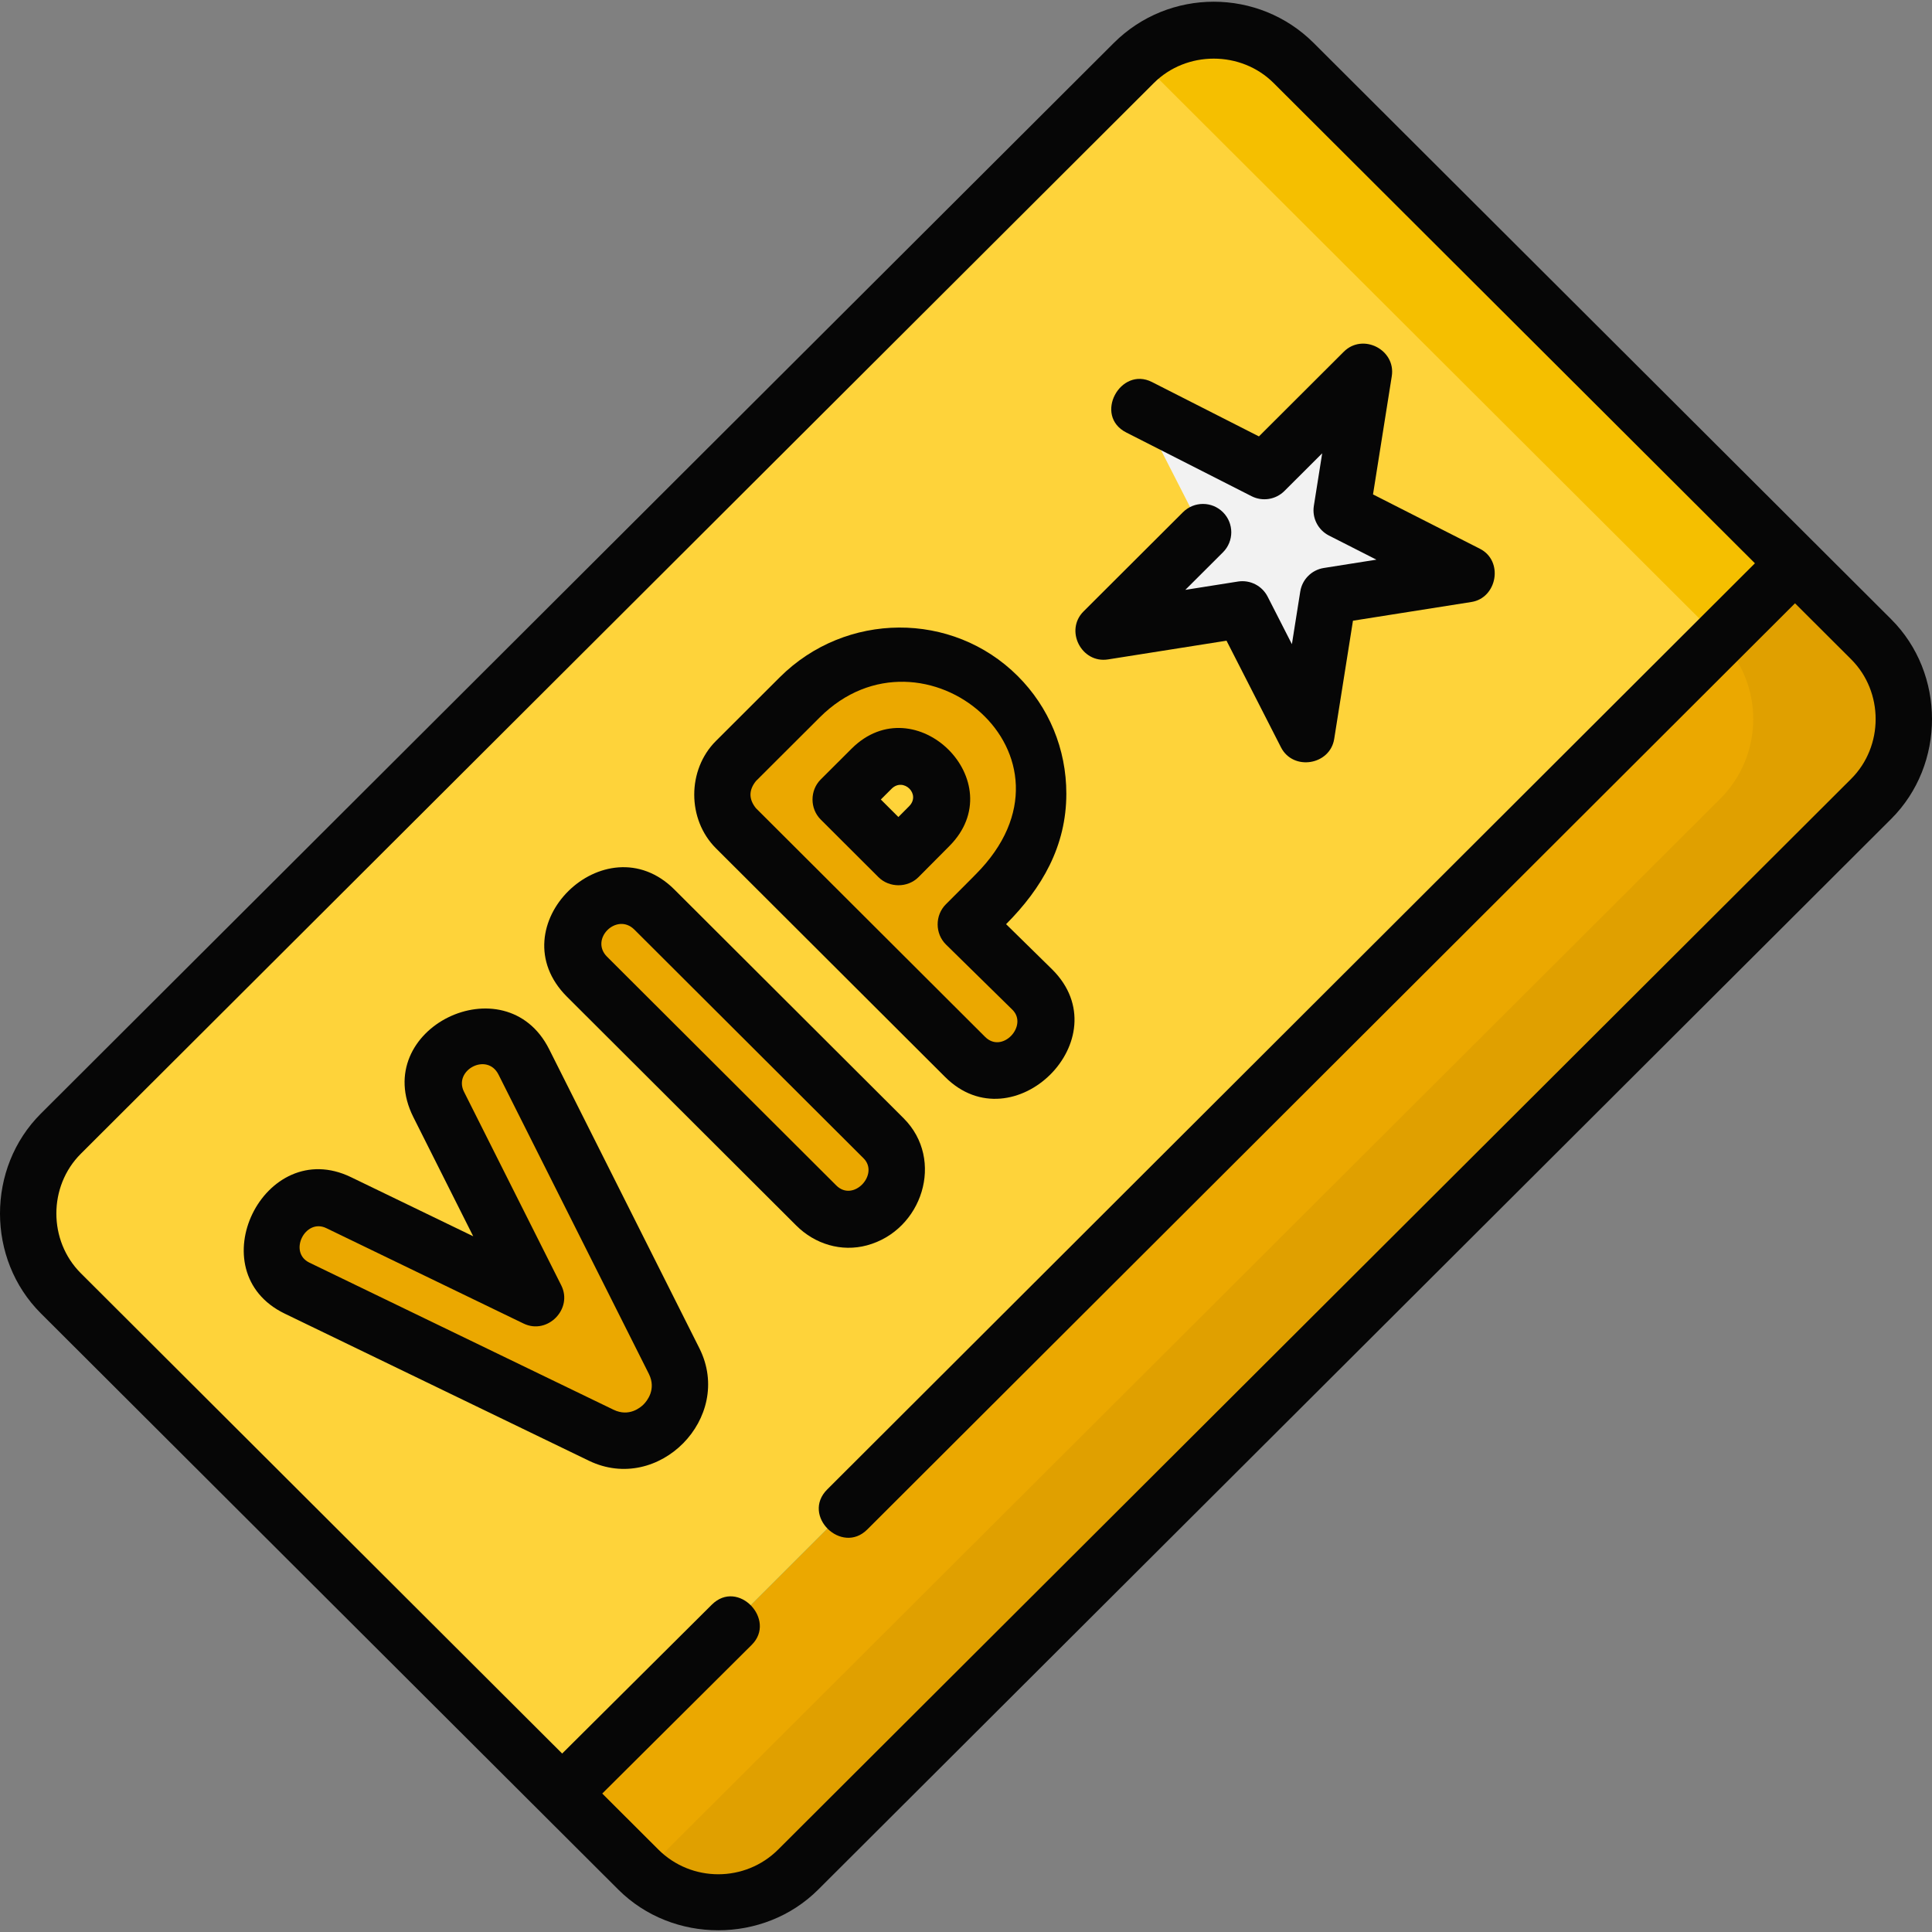
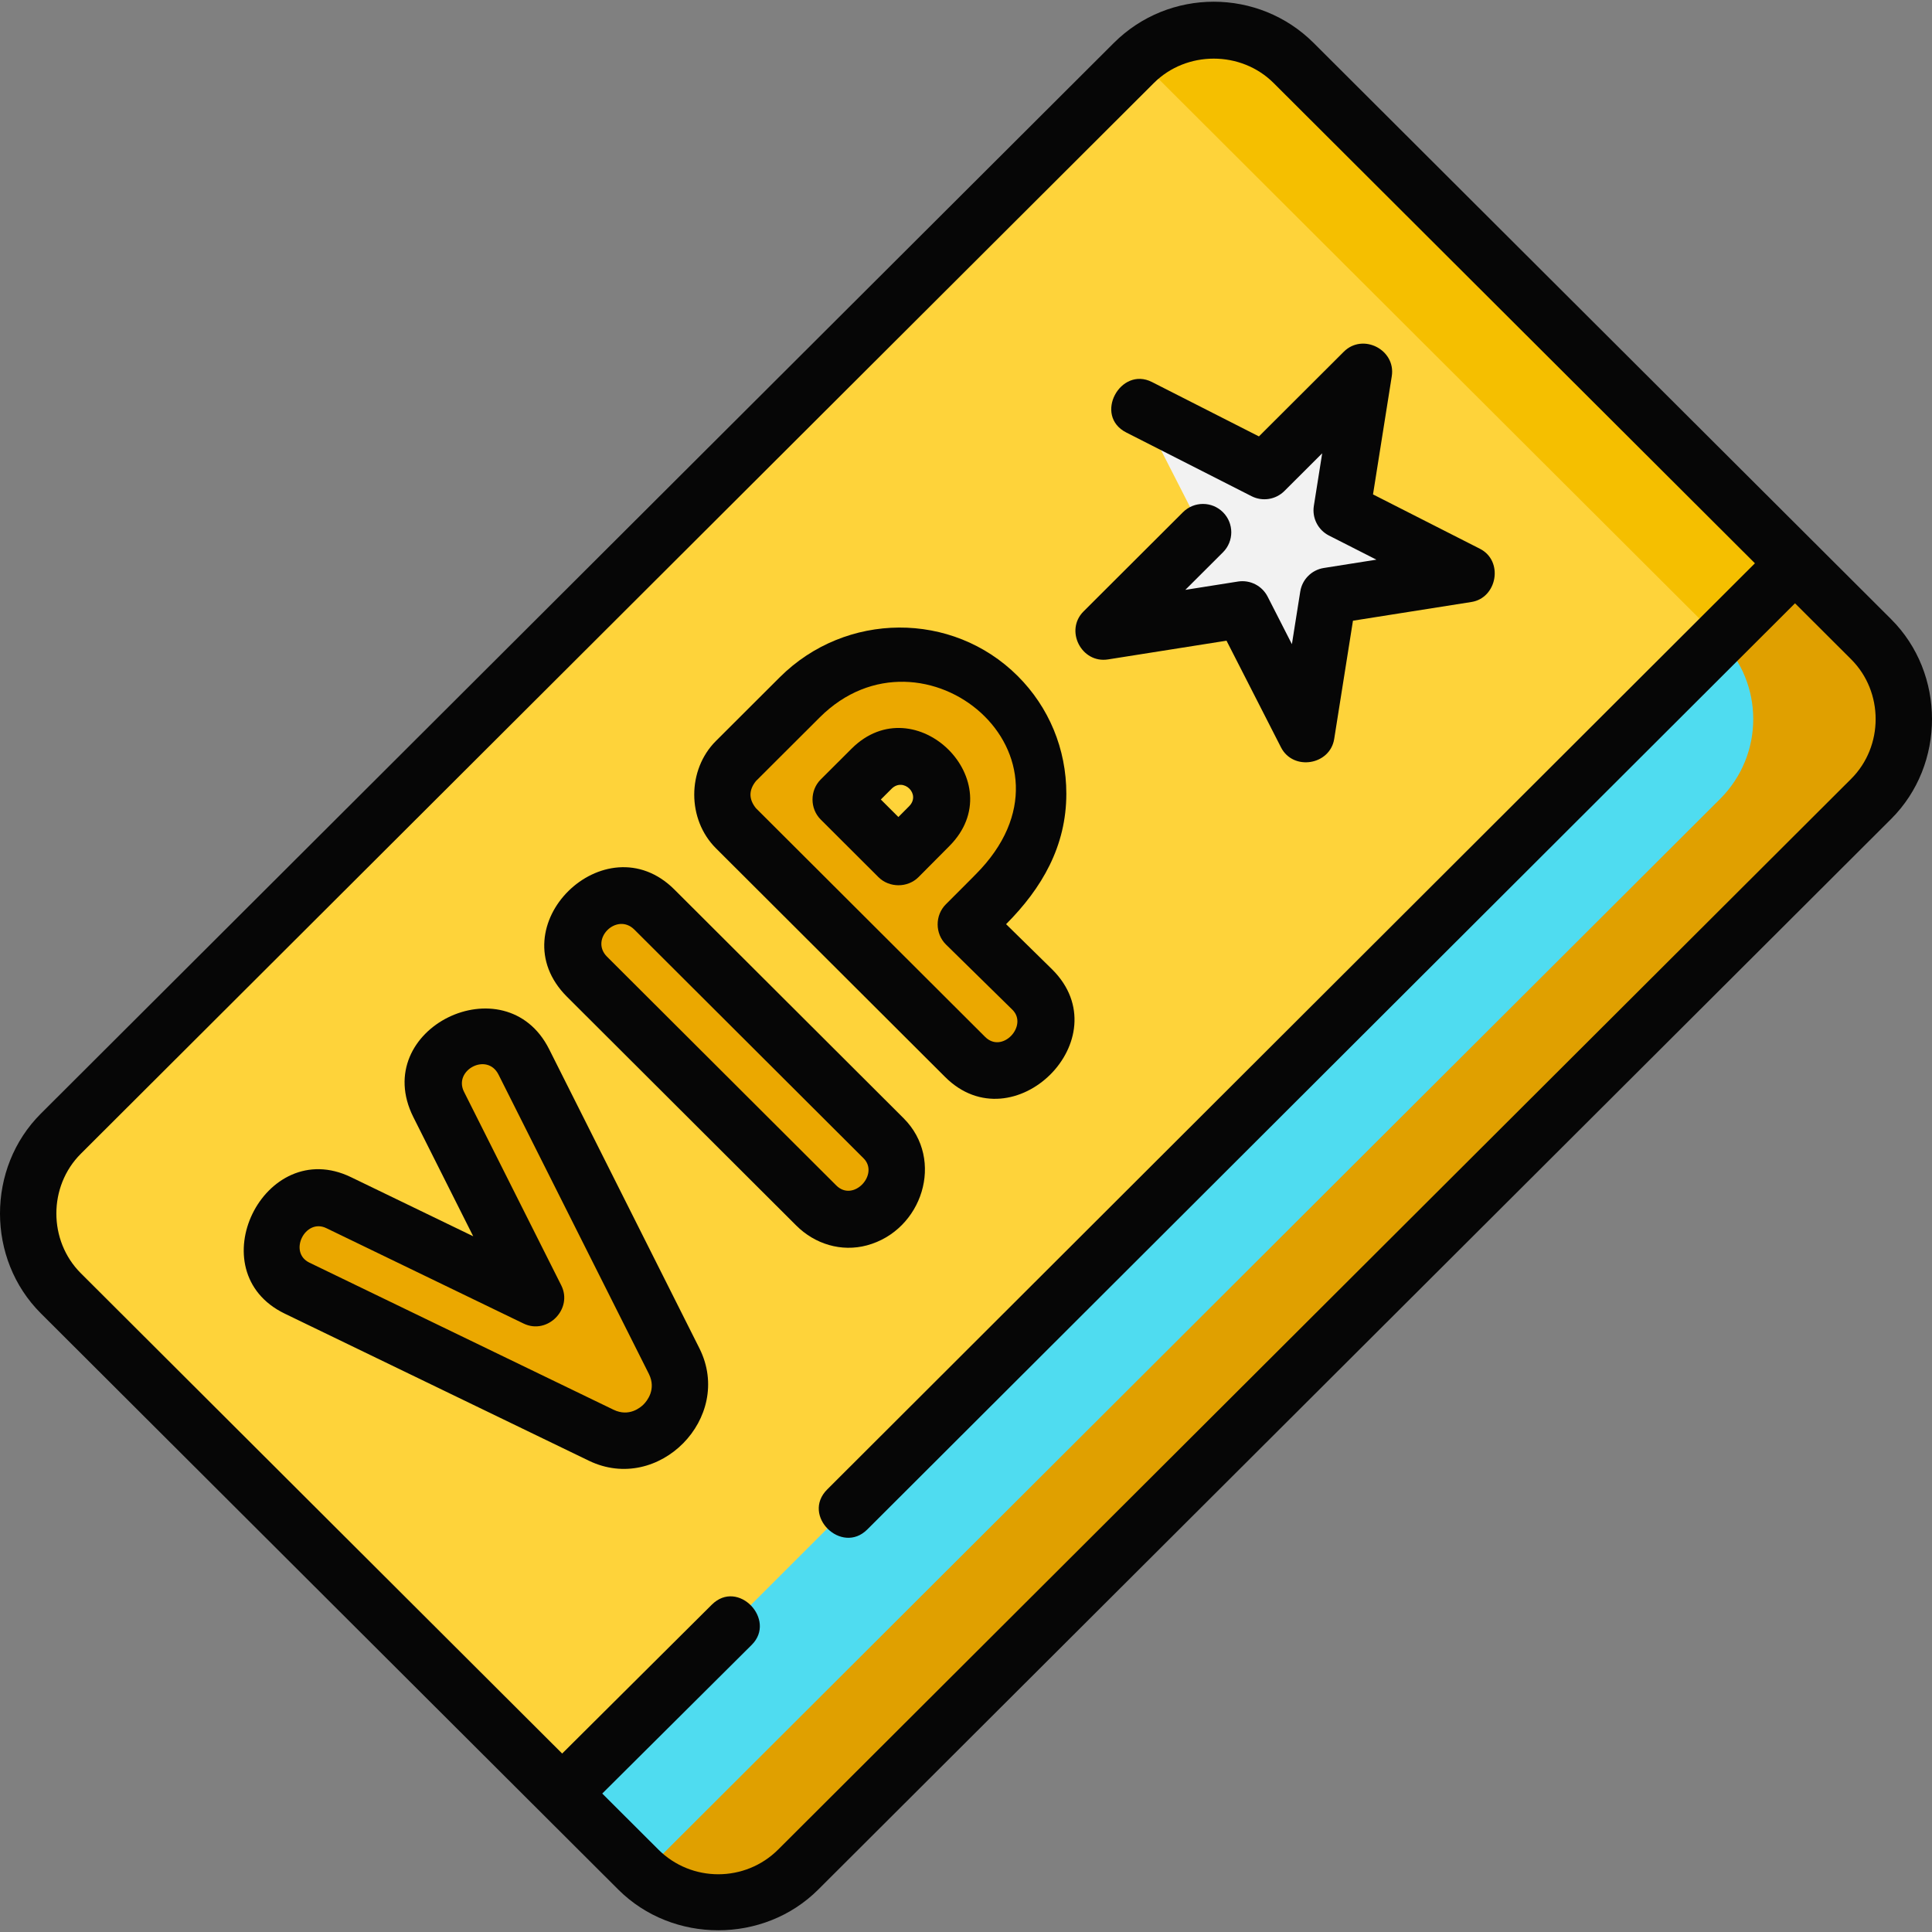
<svg xmlns="http://www.w3.org/2000/svg" id="Layer_1" height="512" viewBox="0 0 511.682 511.682" width="512">
  <rect x="0" y="0" width="511.682" height="511.682" fill="#808080" stroke="none" />
  <g>
    <g>
      <g>
        <g>
          <g>
            <path d="m495.568 211.585-284.178 283.568c-11.689 11.664-30.633 11.664-42.322 0l-152.954-152.626c-11.697-11.672-11.697-30.604 0-42.276l284.178-283.569c11.689-11.664 30.633-11.664 42.322 0l152.955 152.627c11.697 11.672 11.697 30.603-.001 42.276z" fill="#fed33a" />
            <path d="m495.568 169.309-152.954-152.627c-11.31-11.285-29.411-11.65-41.161-1.097.394.354.782.719 1.161 1.097l152.954 152.627c11.697 11.672 11.697 30.604 0 42.276l-284.178 283.568c-.379.378-.767.743-1.161 1.097 11.75 10.553 29.852 10.188 41.161-1.097l284.178-283.569c11.697-11.672 11.697-30.603 0-42.275z" fill="#f5bf00" />
            <g fill="#eba800">
              <g>
                <path d="m155.478 240.897c-4.925 4.914-4.925 12.881 0 17.796l60.707 60.577c11.529 11.504 29.363-6.291 17.834-17.796l-60.707-60.577c-4.925-4.914-12.909-4.914-17.834 0z" />
                <path d="m121.807 275.626c-6.229 3.115-8.743 10.675-5.622 16.888l25.758 51.274-52.261-25.275c-14.672-7.096-25.671 15.551-11 22.648l80.551 38.956c12.411 5.993 25.416-7.318 19.345-19.563l-39.845-79.318c-3.122-6.213-10.699-8.725-16.926-5.61z" />
              </g>
              <path d="m273.445 262.133-17.642-17.321c8.129-8.111 8.102-8.138 8.102-8.138 14.548-14.517 14.698-37.987.335-52.32s-37.884-14.182-52.432.335l-16.904 16.867c-4.858 4.848-4.857 12.949 0 17.796l60.707 60.577c11.529 11.504 29.363-6.291 17.834-17.796zm-27.359-43.312-8.131 8.181-15.291-15.258 8.165-8.147c4.213-4.204 11.193-4.353 15.406-.149s4.064 11.169-.149 15.373z" />
            </g>
            <path d="m301.693 107.861 33.176 16.867 26.328-26.272-5.824 36.697 33.176 16.868-36.776 5.812-5.825 36.697-16.904-33.105-36.776 5.813 26.329-26.273z" fill="#f2f2f2" />
          </g>
          <g>
            <path d="m475.155 148.94-326.274 326.07 20.187 20.144c11.689 11.664 30.633 11.664 42.322 0l284.178-283.569c11.697-11.672 11.697-30.604 0-42.276z" fill="#4fdcf0" />
          </g>
          <g>
-             <path d="m475.155 148.94-326.274 326.07 20.187 20.144c11.689 11.664 30.633 11.664 42.322 0l284.178-283.569c11.697-11.672 11.697-30.604 0-42.276z" fill="#eba800" />
-           </g>
+             </g>
          <path d="m495.568 169.309-20.413-20.369-19.985 19.972.398.397c11.697 11.672 11.697 30.604 0 42.276l-284.178 283.568c-.379.378-.767.743-1.161 1.097 11.75 10.553 29.852 10.188 41.161-1.097l284.178-283.569c11.697-11.672 11.697-30.603 0-42.275z" fill="#e0a000" />
        </g>
      </g>
    </g>
    <g fill="#060606">
      <path d="m500.866 164-152.955-152.627c-14.589-14.557-38.327-14.559-52.918 0l-284.176 283.569c-14.42 14.389-14.424 38.502 0 52.894l152.954 152.627c14.383 14.351 38.531 14.355 52.918 0l284.177-283.569c14.42-14.389 14.424-38.502 0-52.894zm-10.596 42.276-284.177 283.569c-8.748 8.729-22.98 8.728-31.727 0l-14.863-14.831 39.59-39.385c6.654-6.619-3.624-17.558-10.578-10.634l-39.629 39.424-127.474-127.201c-8.647-8.626-8.647-23.031 0-31.658l284.177-283.569c8.637-8.619 23.089-8.619 31.727 0l127.467 127.194-245.695 245.286c-6.939 6.927 3.811 17.393 10.598 10.615l245.715-245.306 14.869 14.837c8.647 8.627 8.647 23.032 0 31.659z" />
      <path d="m229.603 329.827c14.642-3.941 20.732-22.667 9.714-33.662l-60.707-60.577c-18.272-18.234-47.072 9.808-28.43 28.414l60.708 60.577c4.926 4.915 11.933 7.071 18.715 5.248zm-8.119-15.866-60.708-60.577c-4.676-4.669 2.588-11.821 7.238-7.178l60.707 60.577c4.206 4.196-2.685 11.722-7.237 7.178z" />
      <path d="m145.434 277.868c-11.554-22.993-47.74-5.47-35.951 18.012l15.845 31.541-32.381-15.661c-23.027-11.133-40.688 24.949-17.53 36.151l80.556 38.958c18.435 8.903 38.39-11.365 29.308-29.684zm25.041 94.061c-.83.839-3.861 3.422-7.977 1.435l-80.551-38.956c-5.664-2.74-1.125-11.852 4.468-9.144l52.262 25.275c6.315 3.055 13.115-3.852 9.968-10.119l-25.758-51.273c-2.875-5.725 6.138-10.526 9.143-4.546l39.828 79.283c2.037 4.11-.543 7.197-1.383 8.045z" />
      <path d="m250.314 285.237c18.056 18.019 46.691-10.19 28.386-28.456l-12.241-12.019c9.538-9.567 15.956-20.683 15.956-34.557 0-11.809-4.573-22.875-12.877-31.162-17.285-17.248-45.56-17.095-63.027.334l-16.904 16.868c-7.646 7.631-7.661 20.768 0 28.413zm-50.112-78.372 16.904-16.868c27.329-27.27 72.734 10.145 41.265 41.614-.222.222-1.479 1.519-7.865 7.891-2.914 2.909-2.895 7.776.043 10.661l17.599 17.279c4.205 4.196-2.687 11.723-7.237 7.177l-60.708-60.577c-1.922-2.392-1.922-4.784-.001-7.177z" />
      <path d="m232.658 232.311c2.874 2.868 7.754 2.858 10.617-.022l8.109-8.159c17.057-17.019-8.993-42.667-25.853-25.842l-8.165 8.147c-2.898 2.892-2.898 7.726 0 10.618zm3.469-23.405c3.129-3.126 7.848 1.424 4.64 4.628l-2.834 2.851-4.65-4.641z" />
      <path d="m293.439 174.646 31.4-4.962 14.43 28.257c3.22 6.303 12.986 4.707 14.087-2.235l4.97-31.315 31.394-4.961c6.791-1.074 8.57-10.869 2.229-14.094l-28.313-14.395 4.97-31.308c1.113-7.02-7.673-11.506-12.705-6.485l-22.479 22.431-28.328-14.403c-8.367-4.252-15.546 8.923-6.799 13.371l33.176 16.868c2.89 1.47 6.399.915 8.697-1.376l10.01-9.988-2.211 13.928c-.51 3.212 1.108 6.387 4.008 7.861l12.559 6.385-13.93 2.202c-3.209.507-5.728 3.023-6.236 6.232l-2.214 13.946-6.428-12.589c-1.477-2.891-4.648-4.504-7.851-3.998l-13.947 2.205 9.969-9.947c2.932-2.926 2.937-7.674.011-10.606-2.927-2.933-7.676-2.937-10.606-.012l-26.329 26.272c-5.039 5.024-.559 13.823 6.466 12.716z" />
    </g>
  </g>
</svg>